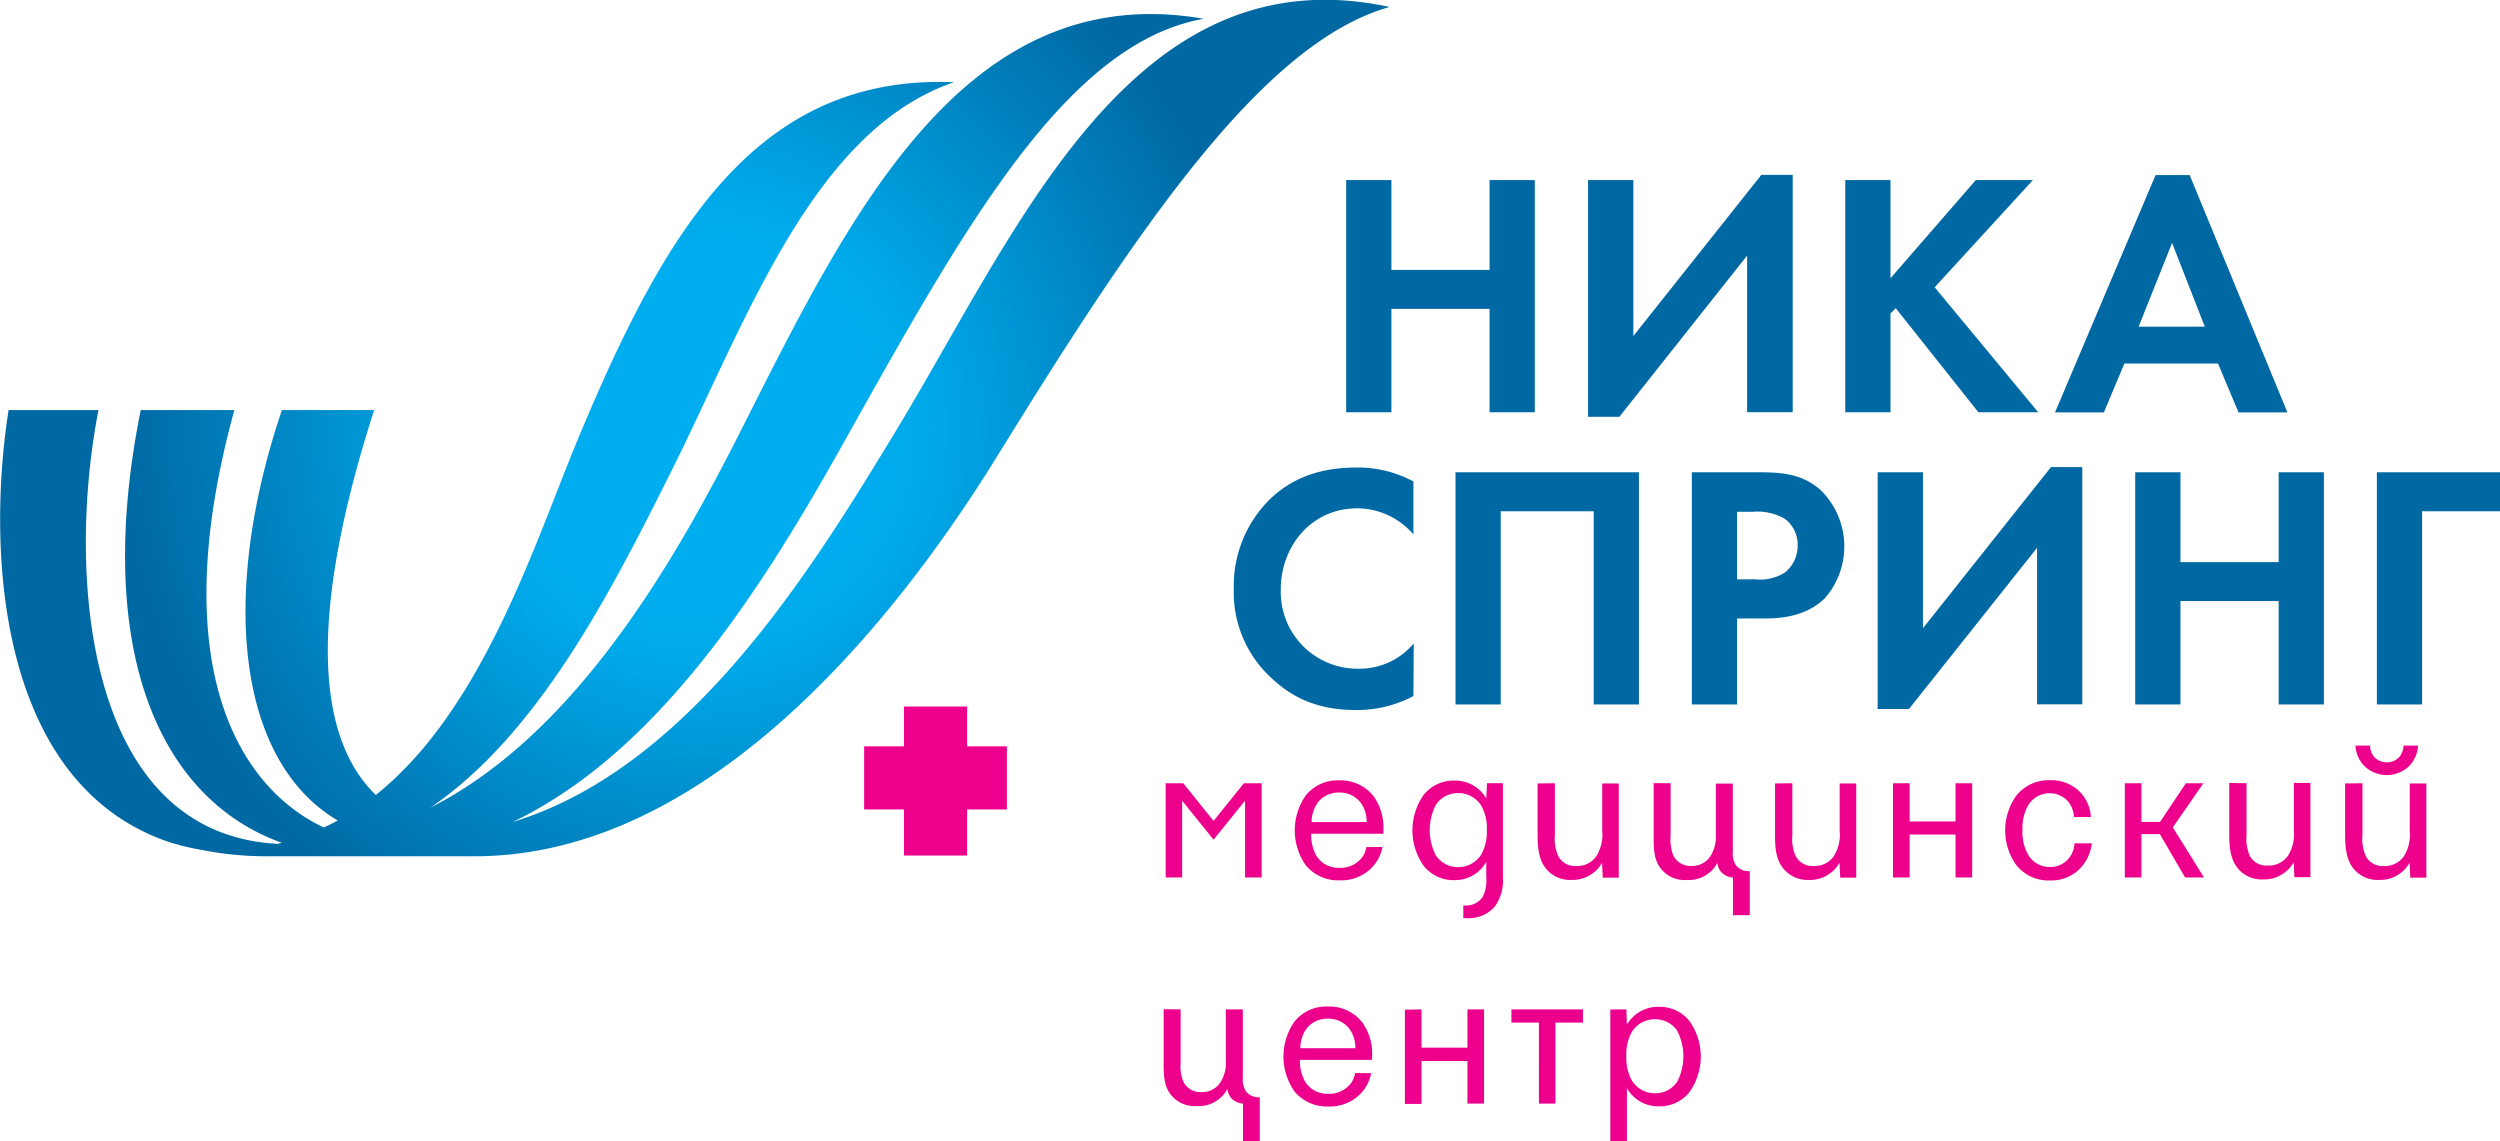
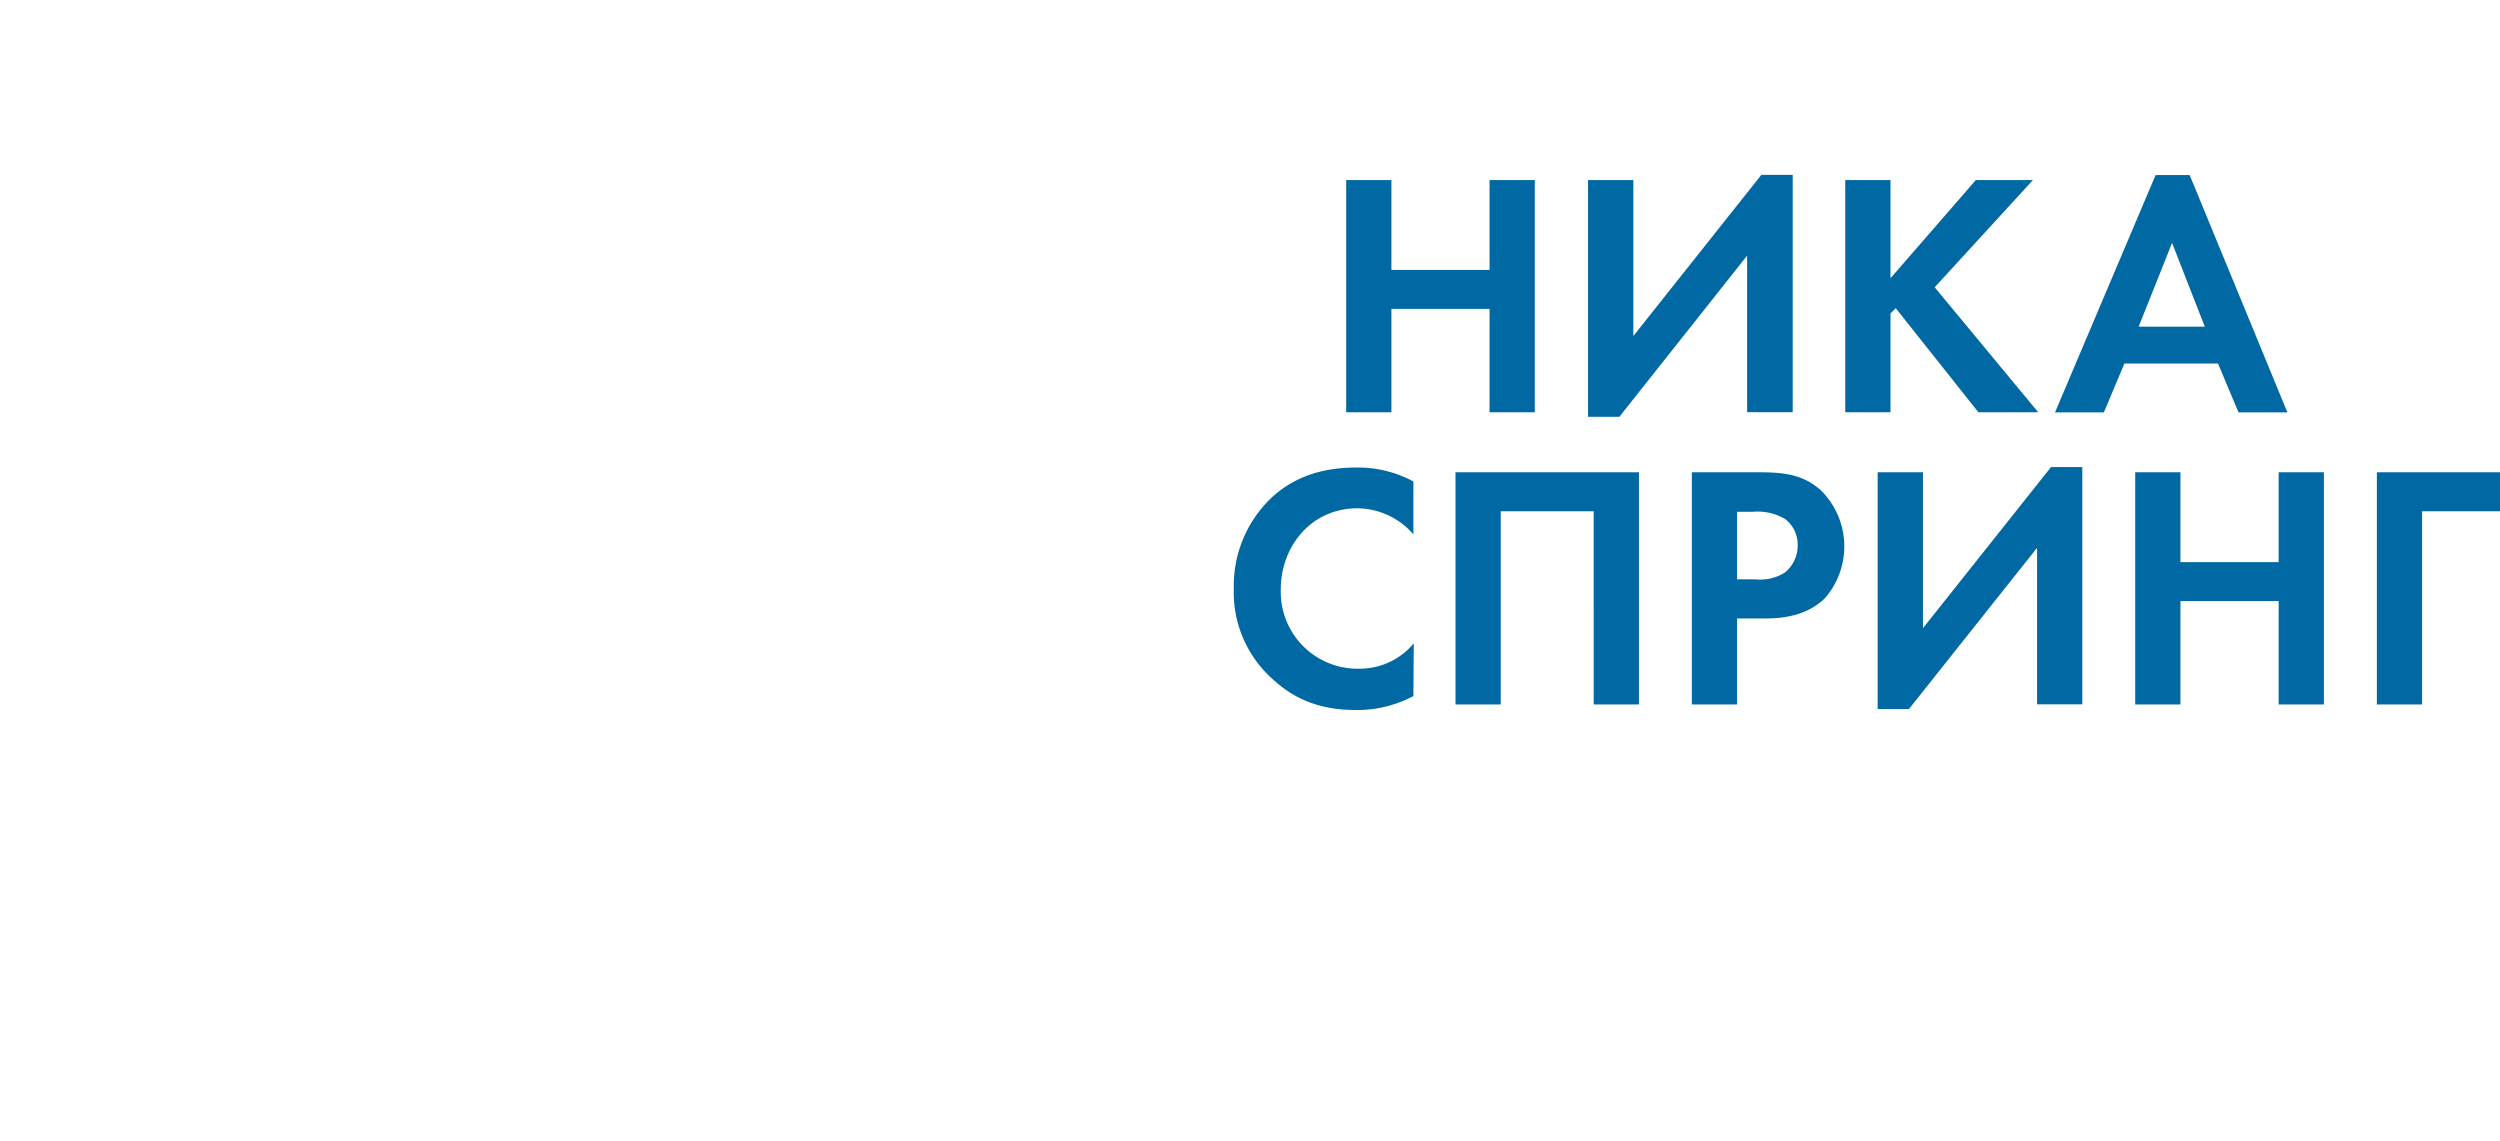
<svg xmlns="http://www.w3.org/2000/svg" viewBox="0 0 358.16 163.51">
  <defs>
    <radialGradient id="radial-gradient" cx="99.54" cy="61.34" r="82.67" gradientUnits="userSpaceOnUse">
      <stop offset=".27" stop-color="#00aeef" />
      <stop offset=".4" stop-color="#00a9ea" />
      <stop offset="1" stop-color="#0068a2" />
    </radialGradient>
    <style>.cls-2{fill:#0068a2}.cls-3{fill:#ec008c}</style>
  </defs>
  <g id="Layer_2" data-name="Layer 2">
    <g id="Layer_1-2" data-name="Layer 1">
-       <path d="M128.33 61.76c-12 19.8-29.49 48.25-54.88 56 20.71-9.92 35.45-33 47.07-53.72 17.37-31 32.05-57.81 51.93-61.35-34.34-5.93-50.81 28.31-66.31 59-9.36 18.5-23.55 43.41-44.46 54C77 105.24 87.26 85.32 95.93 68c11-21.95 20.45-49.28 40.74-56.22C108.05 10.59 95 33.78 83 62.41c-6.26 14.93-13.62 39.07-29.16 51.48-8.73-8.46-9.51-26.29-.24-55.14H40.39c-9 26.6-6.37 50.34 8 58.8-.65.36-1.31.68-2 1C34 112.72 23.58 95 33.58 58.75H20.16c-6.77 33.7 2.29 55.58 20.24 62l-.66.14C12.05 119.42 9.56 82 14.11 58.75H1.23C-2 79.43-.1 112 23.79 120.49a32.69 32.69 0 0 0 4.94 1.24 47 47 0 0 0 9.66.94h29.28c31.87.22 58.54-30.37 75.18-57.29C163.31 32.24 181 6.09 199.08 1c-36.88-7.93-53.15 31.74-70.75 60.76z" style="fill:url(#radial-gradient)" />
      <path class="cls-2" d="M199.34 38.67h14.06V25.8h6.48v33.26h-6.48V44.25h-14.06v14.81h-6.48V25.8h6.48zM234 25.8v22.34l18.34-23.09h4.49v34h-6.53V36.62L232 59.71h-4.49V25.8zM270.84 39.86l12.22-14.06h8.18l-14.07 15.36L292 59.06h-8.57l-11.84-14.91-.75.75v14.16h-6.48V25.8h6.48zM317.76 52.08h-13.41l-2.94 7h-7l14.41-34h4.88l14 34h-7zm-1.89-5.28-4.69-12-4.79 12zM202.49 99.72a17.21 17.21 0 0 1-8.23 2c-5.83 0-9.37-2-12.17-4.64a16.6 16.6 0 0 1-5.33-12.71 17.41 17.41 0 0 1 5.33-13c3.35-3.14 7.48-4.39 12.22-4.39a16.69 16.69 0 0 1 8.18 2v7.58a10.7 10.7 0 0 0-8-3.74c-6.68 0-11 5.48-11 11.62a11 11 0 0 0 11.27 11.36 10.07 10.07 0 0 0 7.78-3.63zM234.8 67.66v33.26h-6.48V73.25H215v27.67h-6.48V67.66zM252.05 67.66c3.74 0 6.33.4 8.78 2.55a11.3 11.3 0 0 1 .65 15.45c-1.85 1.85-4.59 2.94-8.43 2.94h-4.19v12.32h-6.48V67.66zM248.86 83h2.64a6.61 6.61 0 0 0 4.24-1 4.94 4.94 0 0 0 1.8-3.89 4.59 4.59 0 0 0-1.85-3.79 7.85 7.85 0 0 0-4.59-1h-2.24zM275.49 67.66V90l18.35-23.09h4.48v34h-6.48V78.48l-18.35 23.09H269V67.66zM312.38 80.53h14.07V67.66h6.48v33.26h-6.48V86.11h-14.07v14.81h-6.48V67.66h6.48zM358.16 73.25H347v27.67h-6.48V67.66h17.65z" />
-       <path class="cls-3" d="M129.5 101.22v5.7h-5.7v9.05h5.7v6.6h9.05v-6.6h5.7v-9.05h-5.7v-5.7h-9.05zM169.52 112.21l4.34 5.4 4.35-5.4h2.54v13.5h-2.38v-11l-4.51 5.59-4.5-5.59v11H167v-13.5zM198.06 121.34a5.78 5.78 0 0 1-1.57 3 6.13 6.13 0 0 1-4.56 1.78 6 6 0 0 1-4.86-2.16 8.72 8.72 0 0 1 0-10 5.82 5.82 0 0 1 4.75-2.16 6 6 0 0 1 5 2.32 7.71 7.71 0 0 1 1.37 4.86v.46h-10.34a6.05 6.05 0 0 0 .76 3.19 3.72 3.72 0 0 0 3.32 1.7 3.86 3.86 0 0 0 2.81-1.06 3.17 3.17 0 0 0 1-1.91zm-9.32-6.29a4.81 4.81 0 0 0-.83 2.72h7.88a4.51 4.51 0 0 0-.81-2.72 3.77 3.77 0 0 0-3.13-1.51 3.72 3.72 0 0 0-3.11 1.51zM215.31 125.71a6.34 6.34 0 0 1-1.19 4.21 5 5 0 0 1-4.08 1.62h-.4v-1.81h.4a2.87 2.87 0 0 0 2.35-1.19 5.26 5.26 0 0 0 .54-2.83v-2.24a5.13 5.13 0 0 1-4.56 2.62 5.44 5.44 0 0 1-4.37-2 8.8 8.8 0 0 1 0-10.26 5.46 5.46 0 0 1 4.37-2 5.14 5.14 0 0 1 4.56 2.56l.11-2.19h2.27zm-3.11-10.31a3.87 3.87 0 0 0-3.29-1.78 3.78 3.78 0 0 0-3.21 1.7 7.9 7.9 0 0 0 0 7.21 3.78 3.78 0 0 0 3.21 1.7 3.88 3.88 0 0 0 3.29-1.79 6.64 6.64 0 0 0 .81-3.53 6.47 6.47 0 0 0-.81-3.51zM222.76 112.21v7.45a5.9 5.9 0 0 0 .49 3 2.69 2.69 0 0 0 2.56 1.41 3.32 3.32 0 0 0 2.89-1.41 5.82 5.82 0 0 0 .84-3.64v-6.78h2.37v13.5h-2.29l-.11-2.16a4.37 4.37 0 0 1-1.54 1.67 4.72 4.72 0 0 1-2.78.81 4.45 4.45 0 0 1-3.91-1.89c-.95-1.37-1-3.29-1-4.72v-7.21zM239.34 112.21v7.59a6 6 0 0 0 .41 2.81 2.74 2.74 0 0 0 2.59 1.45 3.09 3.09 0 0 0 2.72-1.43 5.22 5.22 0 0 0 .76-3v-7.37h2.43V122a3.2 3.2 0 0 0 .43 1.94 2.29 2.29 0 0 0 2 .86v6.32h-2.41v-5.4a2.54 2.54 0 0 1-1.7-.81 2.59 2.59 0 0 1-.54-1.3 4.14 4.14 0 0 1-1.21 1.46 4.57 4.57 0 0 1-3.13 1 4.34 4.34 0 0 1-3.94-1.89c-.87-1.32-.84-2.89-.84-4.54v-7.45zM256.78 112.21v7.45a5.9 5.9 0 0 0 .49 3 2.69 2.69 0 0 0 2.56 1.41 3.32 3.32 0 0 0 2.89-1.41 5.82 5.82 0 0 0 .84-3.64v-6.78h2.37v13.5h-2.29l-.11-2.16a4.37 4.37 0 0 1-1.54 1.67 4.72 4.72 0 0 1-2.78.81 4.45 4.45 0 0 1-3.91-1.89c-1-1.37-1-3.29-1-4.72v-7.21zM273.58 112.21v5.48h6.58v-5.48h2.38v13.5h-2.38v-6.15h-6.58v6.15h-2.38v-13.5zM299.68 120.82a6.14 6.14 0 0 1-1.78 3.7 5.75 5.75 0 0 1-4.21 1.62 5.92 5.92 0 0 1-4.89-2.29 8.56 8.56 0 0 1 0-9.77 5.87 5.87 0 0 1 4.86-2.3 5.78 5.78 0 0 1 4.24 1.59 5.59 5.59 0 0 1 1.65 3.68h-2.43a3.75 3.75 0 0 0-.87-2.27 3.58 3.58 0 0 0-5.72.65 6.61 6.61 0 0 0-.78 3.5 6.42 6.42 0 0 0 .78 3.46 3.48 3.48 0 0 0 3.08 1.81 3.36 3.36 0 0 0 2.67-1.11 3.63 3.63 0 0 0 .92-2.27zM306.79 112.21v5.54h2.67l3.7-5.54h2.51l-4.38 6.32 4.46 7.18h-2.7l-3.62-6.21h-2.64v6.21h-2.38v-13.5zM321.85 112.21v7.45a5.9 5.9 0 0 0 .49 3 2.69 2.69 0 0 0 2.56 1.34 3.32 3.32 0 0 0 2.89-1.41 5.82 5.82 0 0 0 .84-3.64v-6.78H331v13.5h-2.29l-.11-2.16a4.37 4.37 0 0 1-1.54 1.67 4.72 4.72 0 0 1-2.78.81 4.44 4.44 0 0 1-3.91-1.89c-.95-1.37-1-3.29-1-4.72v-7.21zM338.46 112.21v7.45a5.89 5.89 0 0 0 .48 3 2.71 2.71 0 0 0 2.57 1.41 3.33 3.33 0 0 0 2.89-1.41 5.81 5.81 0 0 0 .83-3.64v-6.78h2.38v13.5h-2.3l-.1-2.16a4.54 4.54 0 0 1-1.54 1.67 4.74 4.74 0 0 1-2.78.81 4.46 4.46 0 0 1-3.92-1.89c-.94-1.37-1-3.29-1-4.72v-7.21zm1.08-5.39a2.69 2.69 0 0 0 .54 1.56 2.48 2.48 0 0 0 3.72 0 2.77 2.77 0 0 0 .54-1.56h2.08a4.5 4.5 0 0 1-1.35 3 4.63 4.63 0 0 1-6.26 0 4.45 4.45 0 0 1-1.35-3zM169.14 144.61v7.59a6 6 0 0 0 .41 2.81 2.75 2.75 0 0 0 2.59 1.45 3.09 3.09 0 0 0 2.72-1.43 5.14 5.14 0 0 0 .76-3.05v-7.37h2.43v9.78a3.27 3.27 0 0 0 .43 1.94 2.29 2.29 0 0 0 2 .86v6.32h-2.4v-5.4a2.5 2.5 0 0 1-1.7-.81 2.43 2.43 0 0 1-.54-1.3 4.28 4.28 0 0 1-1.22 1.46 4.57 4.57 0 0 1-3.13 1 4.34 4.34 0 0 1-3.94-1.89c-.87-1.32-.84-2.89-.84-4.54v-7.45zM196.44 153.74a5.78 5.78 0 0 1-1.57 3 6.13 6.13 0 0 1-4.56 1.78 6 6 0 0 1-4.86-2.16 8.72 8.72 0 0 1 0-10 5.82 5.82 0 0 1 4.75-2.16 6 6 0 0 1 5 2.32 7.71 7.71 0 0 1 1.37 4.86v.46h-10.34A6.05 6.05 0 0 0 187 155a3.72 3.72 0 0 0 3.32 1.7 3.86 3.86 0 0 0 2.81-1.06 3.17 3.17 0 0 0 1-1.91zm-9.32-6.29a4.81 4.81 0 0 0-.83 2.72h7.88a4.51 4.51 0 0 0-.81-2.72 3.77 3.77 0 0 0-3.13-1.51 3.72 3.72 0 0 0-3.11 1.51zM203.65 144.61v5.48h6.58v-5.48h2.38v13.5h-2.38V152h-6.58v6.15h-2.38v-13.5zM226.78 144.61v1.89h-3.94v11.61h-2.37V146.5h-3.94v-1.89zM233 144.61l.08 2.19a5.14 5.14 0 0 1 4.56-2.56 5.46 5.46 0 0 1 4.37 2 8.8 8.8 0 0 1 0 10.26 5.47 5.47 0 0 1-4.37 2 5.13 5.13 0 0 1-4.56-2.62v7.64h-2.38v-18.9zm.81 10.23a3.87 3.87 0 0 0 3.29 1.79 3.78 3.78 0 0 0 3.21-1.7 8 8 0 0 0 0-7.21 3.78 3.78 0 0 0-3.21-1.7 3.86 3.86 0 0 0-3.29 1.78 6.47 6.47 0 0 0-.81 3.51 6.64 6.64 0 0 0 .81 3.53z" />
    </g>
  </g>
</svg>